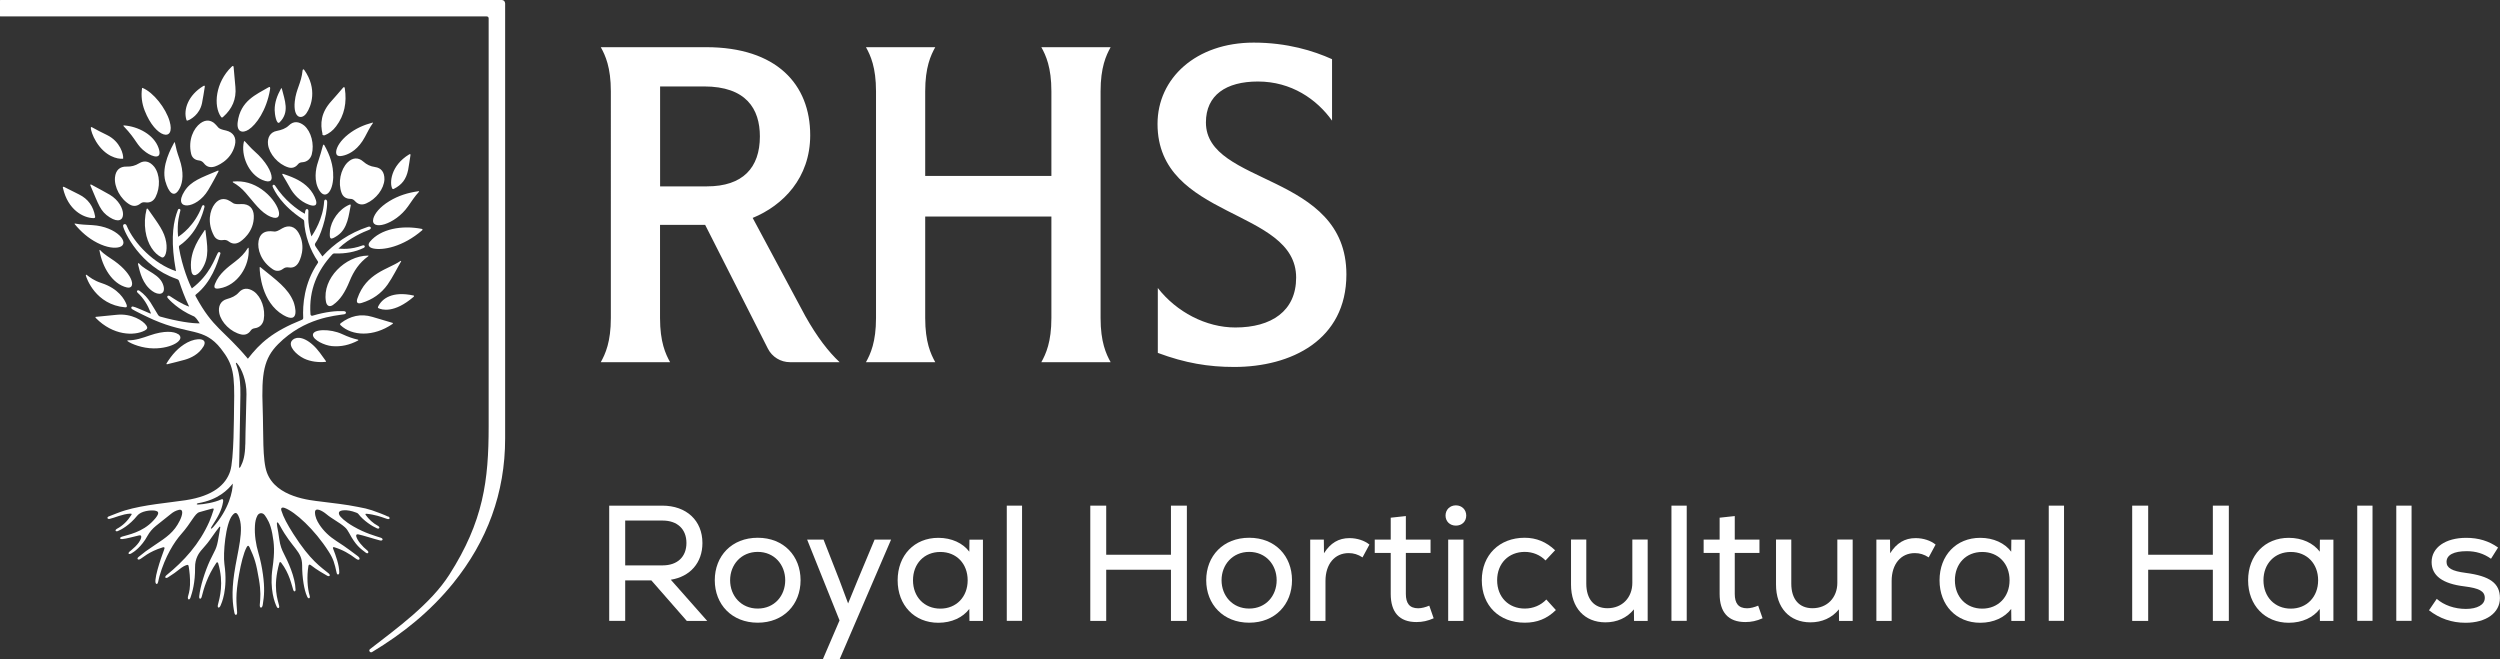
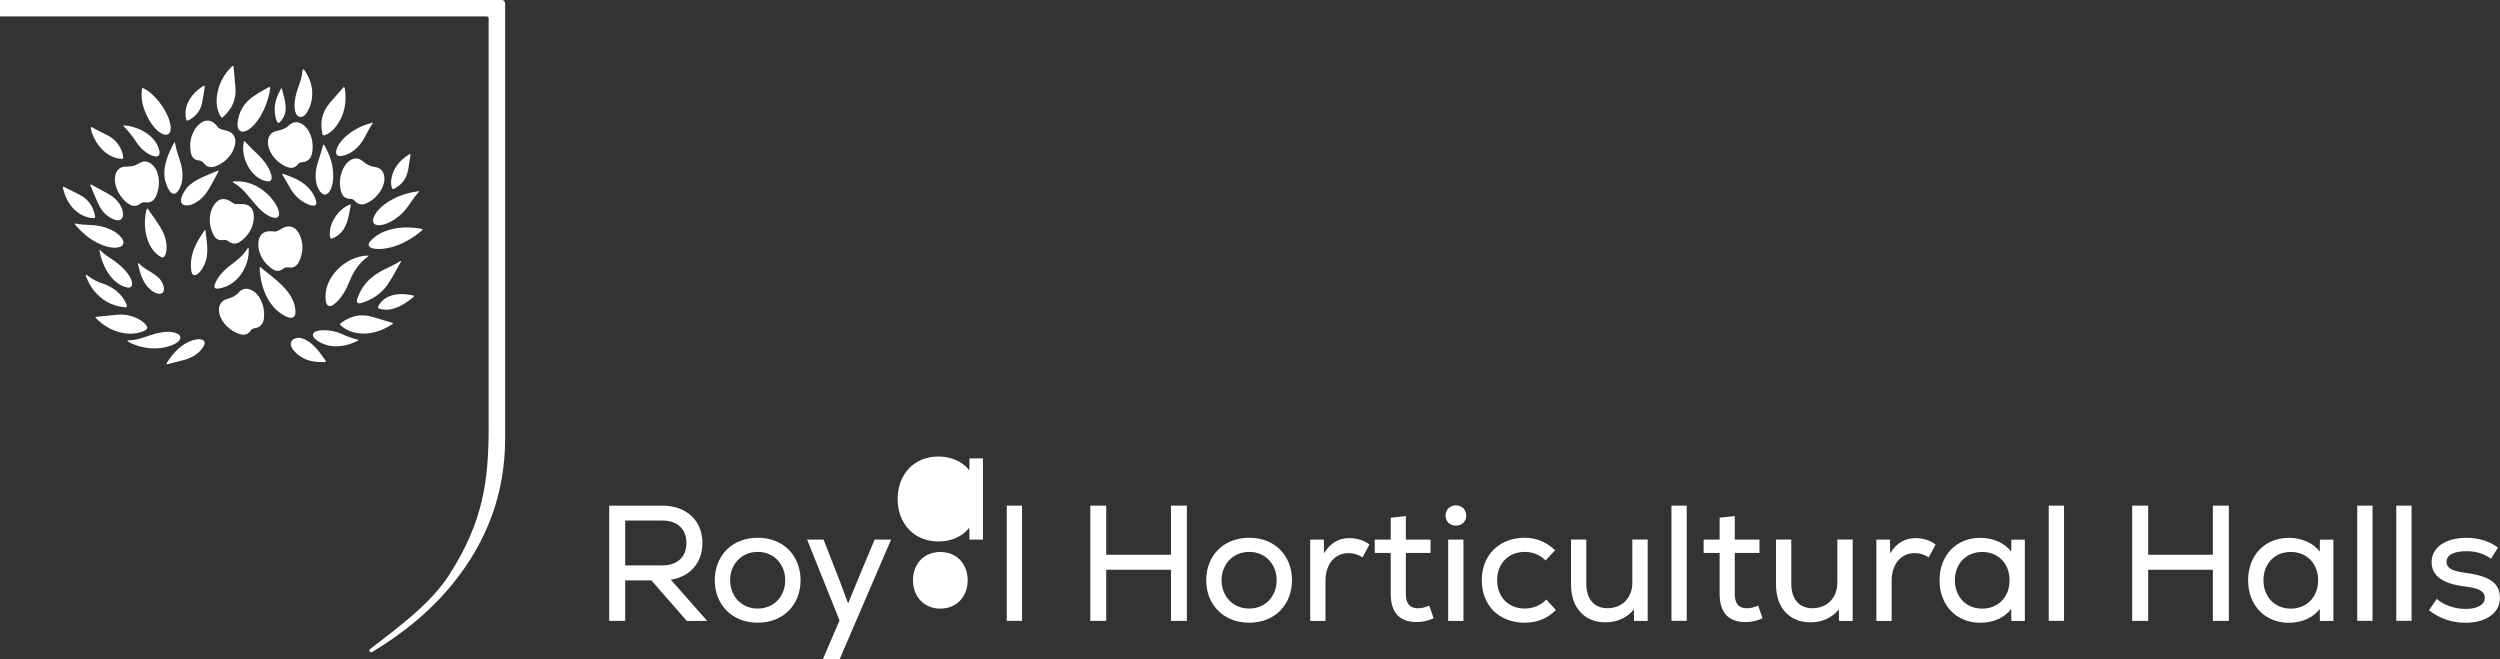
<svg xmlns="http://www.w3.org/2000/svg" id="Layer_2" viewBox="0 0 350.25 92.34">
  <rect x="0" y="0" width="350.25" height="92.34" fill="#333333" stroke="none" />
  <defs>
    <style>.cls-1,.cls-2{fill:none;}.cls-3{fill:#fff;}.cls-2{clip-path:url(#clippath);}</style>
    <clipPath id="clippath">
      <rect class="cls-1" width="350.25" height="92.34" />
    </clipPath>
  </defs>
  <g id="Layer_1-2">
    <g class="cls-2">
-       <path class="cls-3" d="m54.33,72.36c-.35-.18-1.54-.65-2.22-.87-.55-.18-1.19-.34-1.96-.47-1.71-.35-3.47-.53-5.27-.76-1.31-.17-6.18-.55-7.48-4.04-.66-1.78-.47-5.5-.6-9.07-.18-4.84.16-6.92,2.17-8.94,3.69-3.7,7.97-3.97,9.25-4.18.35-.06.34-.42-.06-.44-1.07-.05-2.49.08-4.38.64-.13.04-.26-.04-.28-.18-.26-3.46,1.01-6.18,3.03-8.38.16-.18.27-.17.47-.16,1.3.04,2.76-.18,3.97-.79.24-.12.15-.43-.16-.34-1.72.64-2.93.47-3.4.45,1.59-1.53,3.6-2.37,4.3-2.63.42-.16.26-.55-.13-.43-2.66.88-4.79,2.38-6.41,4.16-.14-.2-.67-.99-.93-1.36-.13-.19-.18-.36-.03-.55.59-.73,1.62-3.58,1.63-5.71,0-.43-.42-.48-.43-.05-.15,2.38-1.43,4.38-1.78,4.86-.64-1.99-.38-3.34-.42-3.59-.05-.33-.32-.29-.41-.06-.04.11-.07.3-.09.48-1.1-.6-2.87-1.92-4.16-3.93-.18-.26-.45-.1-.34.16.22.51,1.18,2.57,4.28,4.59.07.04.11.12.12.2.09,2.02.86,4.11,1.93,5.66.04.06.04.14,0,.2-1.95,2.84-2.15,5.93-2.06,7.72,0,.11-.07.21-.17.25-4.13,1.66-5.89,3.28-7.58,5.46-3.44-4.1-4.86-4.22-7.29-8.7-.05-.09-.13-.18,0-.29,2.2-1.74,3-4.39,3.43-5.7.08-.24-.23-.35-.35-.13-.44.79-1.1,3.04-3.64,4.97-.33-.55-1.36-3.03-1.8-5.68-.06-.35.06-.29.53-.67,2.09-1.72,2.77-4.02,3.03-5.03.08-.32-.25-.4-.36-.1-.99,2.66-2.92,4.01-3.33,4.25-.19-2.11.23-3.23.32-3.68.05-.24-.24-.33-.34-.11-.63,1.55-.97,3.77-.51,7.13.06.47.16.94.24,1.47-3.02-.98-5.87-3.85-6.93-6.41-.13-.31-.54-.2-.48.12.15.78,2.37,5.59,7.44,7.36.3.1.35.17.42.39.37,1.1.71,2.08,1.39,3.51-1.09-.37-2.16-1.13-2.69-1.47-.28-.18-.51.04-.29.29.21.25,1.47,1.6,3.52,2.49.36.09.65.61.94,1.03-1.04.03-3.1-.26-5.59-.96-.07-.05-.14-.1-.21-.16-.78-1.21-1.28-2.48-2.63-3.44-.27-.19-.5.05-.27.27.84.77,1.41,1.72,1.82,2.77.06.16.03.18-.07.14-.98-.42-2.16-.95-2.4-.97-.27-.03-.31.22-.14.35.2.16,2.21,1.15,3.02,1.5,4.95,2.16,7.07,1.02,9.44,4.05,1.74,2.22,1.95,3.48,1.84,8.26-.02.94,0,7.34-.55,8.94-.61,1.81-2.3,3.43-6.24,4.03-2.37.36-5.8.62-8.49,1.43-.77.23-1.52.56-2.27.84-.3.11-.22.41.11.35.67-.14,1.8-.69,2.89-.74.23,0,.25.04.16.19-.54.85-1.18,1.48-2.01,1.93-.34.19-.21.44.1.33.44-.17,1.64-.8,2.74-2.17.52-.65,1.86-.8,2.49-.7.43.07.55.28.34.65-.16.29-.37.53-.6.77-1.51,1.62-3.54,1.96-4.36,2.22-.39.13-.37.38.07.34.52-.04,1.53-.33,2.31-.51.25-.06.35.05.3.3-.19.9-1.49,1.84-1.64,1.98-.27.26-.1.43.23.26.35-.18,1.46-.93,2.3-2.49.29-.53.7-1,1.17-1.38.81-.63,1.37-1.08,2.12-1.69.31-.26.67-.45,1.07-.55.75-.19.53.74.16,1.49-.81,1.64-1.81,2.31-3.63,3.52-1.06.7-1.26.86-2.15,1.58-.28.22-.12.47.19.32.43-.21,1.17-1.04,3.22-1.67.14-.04.26,0,.23.14-.02.09-.06.19-.09.28-.35.9-1.69,4.76-.99,4.71.2-.01.22-.57.37-1.08.81-2.82,2.09-4.82,3.04-5.89,1.43-1.6,1.9-2.92,2.56-3.09.57-.15,1.34-.39,1.77-.49.23-.05.27,0,.2.21-.18.54-.35,1.08-.58,1.6-1.4,3.17-3.56,5.53-6,7.51-.34.28-.14.52.2.31.76-.47,1.17-.79,1.47-1.03.63-.51.88-.6,1.1-.68.24-.09.3-.04.34.2.11.69.22,1.55.18,2.58-.04.97-.24,1.37-.29,1.64-.08.45.23.53.37.09.22-.63.66-2.07.63-4.2-.02-1.24.56-2.01.81-2.32.39-.48.87-.96,1.22-1.47.61-.9,1.21-1.67,1.36-1.86.08-.1.15-.07.14.05-.03.29-.17.94-.23,1.33-.28,1.78-.49,1.77-1.19,3.26-.74,1.59-1.39,3.71-1.53,5.05-.05.45.25.46.35.08.3-1.19.77-2.85,2.06-4.77.05-.08.2-.09.24.05.84,2.81.21,4.89-.03,5.85-.11.43.18.56.38.08.1-.25,1.05-2.17.53-5.8-.2-1.43.15-5.68,1.12-6.83.37-.44.58-.45.84.07.91,1.84-.15,5.06-.59,8.12-.39,2.7-.21,4.29.03,5.47.08.43.41.38.38-.08-.08-1.39-.27-2.25.28-5.34.26-1.45.63-2.98,1.05-3.75.13-.25.27-.31.41-.01.73,1.59.93,2.22,1.32,4.52.28,1.65.21,2.55.12,3.5-.06.58.35.6.42,0,.2-1.22.28-2.31.02-4.2-.14-1.01-.34-2.02-.63-3-.37-1.25-.57-2.56-.49-3.87.03-.48.11-.95.34-1.38.22-.41.74-.49,1.06-.02.32.47.76,1.09,1.03,2.56.27,1.44.36,2.52.03,4.81-.44,2.99.33,4.89.59,5.42.15.31.41.21.34-.13-.18-.85-.94-2.56.03-6.02.04-.14.16-.14.25-.03,1.16,1.5,1.47,3.15,1.69,3.81.1.31.33.26.33-.02-.05-1.8-1.09-3.99-1.65-5.07-.26-.5-.51-1.1-.63-1.99-.1-.8-.2-1.28-.29-1.76-.14-.78.04-.79.36-.19,1.77,3.29,3.12,3.57,3.13,5.58,0,.86.06,1.71.2,2.56.11.63.24,1.26.51,1.85.16.36.46.26.35-.12-.33-1.11-.42-2.69-.18-4.19.03-.2.17-.22.31-.13.3.21.74.61,2.3,1.49.35.2.54-.05.22-.32-1.03-.86-2.52-1.73-4.95-5.54-.83-1.31-1.39-2.34-1.67-3.26-.1-.35.06-.51.48-.36,1.42.52,4.16,2.98,6.15,6.11.68,1.07.82,1.64,1.12,3,.07.31.35.27.36-.05.02-1.03-.5-2.43-.87-3.39-.05-.13.03-.22.15-.18,1.2.37,2.11.89,3.07,1.62.46.36.73-.02.24-.37-.68-.48-1.37-1.08-3.03-2.14-.93-.6-1.76-1.37-2.36-2.3-.32-.5-.58-1.04-.6-1.65-.03-.86,1.07-.23,1.58.2.82.69,1.79,1.13,2.59,1.83.26.22.45.52.61.82.94,1.76,1.56,2.17,2.32,2.75.32.26.54-.06.22-.31-.64-.49-1.41-1.39-1.54-1.97-.04-.18.02-.33.3-.27.66.13,2.05.6,3.04.85.38.09.5-.25.11-.38-.78-.26-2.18-.62-3.84-1.58-1.26-.73-1.86-1.35-1.98-1.62-.14-.32-.1-.62.69-.65.39-.02.96.05,1.68.33.19.08.21.09.29.18.74.97,1.98,1.75,2.61,2.02.34.15.49-.16.15-.34-.74-.4-1.3-.94-1.72-1.53-.09-.12-.03-.19.12-.17,1.09.1,2.06.44,2.54.61.27.1.5.19.63.11.1-.07.08-.25-.16-.35m-24.53,1.53c-.25.28-.39.22-.2-.08.92-1.43,1.41-2.29,1.61-3.47.06-.29-.01-.48-.26-.36-.93.44-2.47.69-3.24.72-.24.01-.26-.13,0-.19,2.84-.48,4.2-1.91,4.86-2.75,0,1.05-.52,3.61-2.77,6.13m4.52-11.6c-.02,1.51-.28,2.37-.63,3.05-.13.26-.24.27-.23.1,0-.23.02-.92.03-1.33.02-1.04.12-6.58.15-8.77.05-2.86-.51-3.95-.62-4.38-.04-.15.02-.19.19,0,.6.7,1.31,2.39,1.28,4.27-.03,2.35-.14,4.7-.16,7.05" />
      <path class="cls-3" d="m39.54,31.99c.91-.52,1.77-.28,2.29.63,1.16,2.03.11,3.98-.01,4.18-.31.52-.76.77-1.36.67-.3-.05-.55,0-.8.19-.44.34-.95.39-1.42.08-1.68-1.1-2.23-2.84-2.01-4.01.18-.95.77-1.29,1.43-1.33.84-.06.73.31,1.88-.41m-9.49-14.71c-.51-.42-1.17-.59-1.96-.02-.96.7-1.77,2.34-1.31,4.3.13.54.53.86,1.09.92.31.03.52.17.71.41.37.49.87.62,1.45.46.22-.06,2.33-.76,2.88-3.02.25-1.03-.2-1.79-1.23-2.04-1.33-.28-.99-.46-1.64-1m1.96,10.76c-.6-.27-1.28-.26-1.89.49-.75.93-1.09,2.72-.13,4.49.26.49.74.69,1.29.6.31-.05.55.02.79.21.49.37,1,.37,1.52.06.2-.12,2.05-1.34,1.98-3.67-.03-1.06-.67-1.67-1.72-1.64-1.35.08-1.08-.19-1.85-.53m20.55-4.66c-.65-.09-1.15-.33-1.64-.76-.73-.65-1.52-.56-2.22.13-.96.96-1.36,2.84-.82,4.27.21.54.63.81,1.21.82.27,0,.47.1.65.3.44.5.99.61,1.59.34,1.38-.6,2.49-2.04,2.55-3.37.01-1.01-.44-1.61-1.33-1.73m-33.04-.52c-.56.34-1.1.48-1.75.46-.98-.03-1.53.53-1.63,1.51-.13,1.35.76,3.06,2.09,3.82.5.28,1.01.22,1.46-.14.21-.17.42-.22.69-.18.66.1,1.15-.16,1.45-.75.68-1.35.62-3.16-.18-4.22-.63-.78-1.37-.97-2.13-.5m20.99-5.31c-.46.45-1.07.65-1.69.77-.94.17-1.35.95-1.24,1.9.16,1.32,1.41,2.77,2.84,3.21.54.17,1.01,0,1.36-.44.17-.21.36-.26.62-.28.65-.04,1.14-.47,1.31-1.1.37-1.43-.07-3.19-1.06-4.04-.77-.61-1.51-.64-2.14-.02m-7.04,23.42c-.42.48-1.01.73-1.63.9-.92.25-1.28,1.05-1.09,1.99.26,1.3,1.62,2.65,3.08,2.98.55.12,1.01-.08,1.33-.55.15-.22.34-.29.6-.33.65-.09,1.1-.56,1.22-1.2.26-1.46-.32-3.18-1.37-3.94-.81-.55-1.56-.52-2.13.14m7.66,1.27c-.76-1.86-2.34-2.96-4.59-4.79-.1-.08-.14-.05-.14.03,0,.69.24,4.86,3.31,6.65,2.39,1.39,1.65-1.31,1.42-1.9m5.57.46c.97-.68,1.65-1.72,2.3-3.31.57-1.4,1.35-2.58,2.6-3.48.02-.02.07-.05.05-.08,0-.02-.05-.03-.09-.02-3.14.03-6.41,3.19-5.88,6.41.1.64.5.85,1.02.49m-11.85-24.55c1.05-.67,2.51-2.7,3-5.6.06-.36,0-.46-.26-.3-1.65.98-3.89,1.85-4.27,4.85-.17,1.37.66,1.61,1.53,1.05m10.32.62c.03.14.15.21.33.14.56-.22,1.13-.65,1.56-1.23m-10.39,8.83c-1.18-.82-2.48-1.22-3.97-1.09-.09,0-.1.09-.02.14.66.37,1.23.85,1.72,1.41,1.18,1.33,2.16,2.84,3.57,3.4,2.09.84,1.14-2.16-1.3-3.86m18.33,18.71c-.92-.27-1.91-.57-2.83-.84-1.62-.48-3.08-.12-4.4.88-.11.09-.15.19-.04.29,1.62,1.54,4.63,1.65,7.26-.16.1-.07.11-.15,0-.18M32.44,9.36c-2.26,2.19-2.57,5.47-1.48,7.01.11.15.19.11.31,0,1.25-1.11,1.87-2.48,1.71-4.18-.09-.94-.16-1.71-.25-2.79-.02-.16-.08-.25-.29-.04m26.67,22.71c-2.81-.55-5.77-.01-7.28,1.79-.36.43-.19.81.46.95,1.32.29,4.13-.19,6.87-2.56.06-.05.05-.15-.06-.17m-2.98,4.48s-.05.03-.09.05c-1.65,1.12-4.74,1.63-5.96,5.21-.19.56,0,.8.6.62,1.49-.45,2.73-1.3,3.63-2.57.69-.97,1.41-2.43,1.9-3.25.02-.03-.02-.09-.08-.06m-3.82-5.93c-.45,1.77,3.03.9,4.86-1.71.61-.87.92-1.37,1.53-2.04.05-.05.02-.1-.06-.09-1.48.21-2.8.61-4.08,1.39-1.38.84-2.08,1.78-2.25,2.45m-35.56,3.99c1.57-.49-.34-2.87-3.81-3.08-1.01-.06-1.56-.06-2.42-.22-.06-.01-.09.03-.04.09.91,1.09,1.89,1.96,3.16,2.61,1.37.7,2.48.79,3.1.6m30.37-13.44c-.09.72.39.81,1.19.57.77-.23,1.93-.86,2.84-2.57.44-.82.65-1.29,1.11-1.93.04-.05,0-.09-.06-.07-1.26.34-2.36.83-3.39,1.64-1.11.88-1.61,1.77-1.69,2.36m-23.92,4.25c.39,1.41,1.2,2.57,2.03.88.38-.77.6-2.12-.08-4.07-.33-.93-.46-1.43-.63-2.26-.01-.06-.07-.07-.1,0-.36.69-1.84,3.22-1.23,5.45m-3.27-13.06c-.16,1.08-.02,2.12.37,3.13,1.53,3.93,4.35,4.44,3.49,1.48-.53-1.82-2.26-4.04-3.79-4.66-.04-.01-.08.01-.08.05m3.39,21.55c-.25-1.5-1.06-2.5-2.55-4.63-.08-.1-.17-.09-.2.04-.25,1.01-.3,2.03-.15,3.05.28,1.89,1.24,3.18,2.24,3.66.55.26.86-.97.66-2.12m23.4-9.16c.04-1.59-.46-3.04-1.23-4.4-.06-.11-.16-.14-.2,0-.09.4-.53,1.85-.7,2.35-.33.94-.63,2.7.21,4,.81,1.26,1.87.24,1.93-1.96m-3.37,3.94c.61.23,1.4.28.77-1.09-.6-1.32-1.7-2.09-2.73-2.58-.63-.3-1.24-.5-1.69-.66-.11-.04-.15.05-.11.12.34.57.69,1.14,1.01,1.73.54,1,1.43,2,2.74,2.48m-31.29,9.89c.09.4,1.38,4.12,5.52,4.48.25.02.28-.13.18-.41-.27-.71-1.13-2.21-3.47-2.98-1.16-.38-1.66-.83-2.1-1.15-.08-.06-.14-.02-.12.06m12.91,8.23c-.57-.38-1.89-.54-3.98.19-.98.34-1.96.69-3.02.68-.11,0-.14.07-.05.13.54.39,2.06.99,3.63,1,2.58.03,4.57-1.25,3.42-2.02m-12.13-20.91c-.17-.09-.18.03-.15.1,1.18,2.73,1.37,3.62,2.71,4.47,2.48,1.57,2.49-1.68.02-3.16-.78-.46-1.54-.84-2.33-1.28-.07-.04-.17-.1-.25-.14m17.78-1.81c.07-.14,0-.19-.1-.14-2.31.99-3.72,1.42-4.64,2.86-1.76,2.77,1.66,2.62,3.31-.14.61-1.01,1.23-2.2,1.43-2.58m10.71-9.87c-.26,2.41.98,2.62,1.63,1.68.67-.96,1.58-3.4-.31-6.08-.09-.13-.21-.09-.23.08-.18,1.8-.9,2.59-1.09,4.32M8.83,26.38c.69,3.01,2.81,4.14,4.25,4.18.24,0,.28-.09.24-.27-.25-1.39-.97-2.42-2.25-3.05-.69-.34-1.37-.68-2.05-1.03-.19-.09-.25-.05-.2.17m3.9-8.46c.01.3.24,1.1.75,1.93,1.27,2.06,2.95,2.46,3.78,2.39.08-.59-.4-2.4-2.23-3.31-.67-.33-1.63-.8-2.11-1.09-.12-.07-.19-.05-.18.08m22.1,16.85c0-.07-.06-.09-.12,0-.45.74-1.05,1.33-1.73,1.85-1.08.83-2.28,1.7-2.85,3.13-.25.63.01.76.63.65,2.49-.4,4.24-3.09,4.08-5.63m3.22-9.88c0-.78-.76-2.26-2.44-3.73-.45-.39-.84-.86-1.25-1.29-.12-.13-.18-.13-.2-.02-.45,1.9.64,4.54,2.58,5.36,1.25.53,1.31-.1,1.31-.33m7.6,25.71c-.57-.78-1.09-1.6-1.81-2.25-1.55-1.4-2.62-1.09-2.98-.58-.52.73.61,1.93,1.72,2.47.92.44,2,.56,3.02.47.06,0,.09-.05.05-.1m-31.72-15.49c.39,2.28,1.77,4.67,3.83,5.16,1.27.3,1.04-1.72-1.74-3.71-.68-.49-1.4-.87-1.98-1.5-.07-.08-.13-.04-.12.05m14.57,13.45c.71-1.21-.9-1.3-2.27-.57-1.26.68-2.16,1.72-2.89,2.91-.05.08,0,.16.09.13.82-.21,1.65-.39,2.47-.63.83-.24,1.96-.76,2.6-1.85m15.34-1.61c.04.71,1.65,1.46,2.66,1.55,1.28.12,2.48-.16,3.66-.78.05-.03.08-.11-.03-.13-.67-.14-1.39-.4-2.19-.77-1.69-.79-4.15-.72-4.1.13m-30.41-2.38c2.42,2.46,5.36,2.52,6.83,1.76.49-.26.4-.47.24-.72-.44-.67-2.06-1.7-4.11-1.5-.96.09-1.98.2-2.94.29-.1,0-.1.09-.02.17m14.02-6.05c.24-.09.53-.33.84-.8,1.12-1.75.73-3.32.5-5.4-.01-.11-.08-.13-.13-.04-.54.88-2.09,2.73-1.9,5.31.05.71.23,1.1.7.94m-10.14-20.84c1.93,2.01,1.73,2.64,3.14,3.66.92.66,2.36,1.1,1.75-.62-.66-1.87-2.87-3.01-4.84-3.15-.08,0-.11.05-.05.11m2.03,19.4c.27,1.1.61,2.69,1.97,3.69.9.66,1.9.52,1.59-.7-.43-1.66-2.43-2.04-3.37-3.11-.15-.17-.24-.1-.19.13m6.93-20.2c.42-.14,1.69-.84,2.02-2.43.16-.77.26-1.52.39-2.3.03-.17-.05-.2-.22-.1-2.08,1.27-2.83,3.29-2.34,4.77.02.06.08.09.15.06m31.06,4.73c-2.66,1.61-2.75,4.06-2.4,4.77.05.09.11.13.24.07,1.13-.58,1.72-1.33,2-2.66.13-.63.2-1.33.33-2.08.02-.13-.06-.15-.16-.1m-10.05,11.37c1.45-.99,1.56-2.96,1.83-4.18.03-.16-.05-.18-.15-.14-1.51.62-2.62,2.27-2.75,3.68-.11,1.23.05,1.33,1.06.65m10.64,8.4c-2.95-.64-4.42.41-4.97,1.59-.04.1-.02.15.05.18.46.24,2.2.76,4.92-1.57.1-.09.11-.18,0-.2m-18.75-24.27c1.43-1.41.7-3.1.31-4.7-.02-.08-.08-.1-.12-.02-.55.99-.9,1.97-.89,3.01,0,.56.25,2.15.7,1.72m6.34,1.8c.56-.22,1.13-.65,1.56-1.23,1.2-1.58,1.52-3.37,1.23-5.3-.03-.23-.11-.28-.27-.1-.53.61-1.05,1.24-1.6,1.84-1.49,1.63-1.6,3.18-1.25,4.65.03.14.15.21.33.14" />
      <path class="cls-3" d="m70.76.45c0-.25-.2-.45-.46-.45H.09C-.17,0-.38.21-.38.46v1.38c0,.26.21.46.46.46h68.11c.15,0,.27.11.27.26v57.19c0,7.54-.72,13.27-5.52,20.78-2.62,4.09-7.28,7.45-11.1,10.41-.25.19.02.58.29.41,4.29-2.58,8.16-5.69,11.35-9.63,4.78-5.91,7.29-12.65,7.29-20.28V.45Z" />
-       <path class="cls-3" d="m122.73,44.55V12.8c0-3.37-.77-5.04-1.41-6.19h9.71c-.64,1.15-1.41,2.82-1.41,6.19v11.85h17.68v-11.85c0-3.37-.77-5.04-1.41-6.19h9.71c-.64,1.15-1.41,2.82-1.41,6.19v31.75c0,3.37.77,5.04,1.41,6.19h-9.71c.64-1.15,1.41-2.82,1.41-6.19v-14.21h-17.68v14.21c0,3.37.77,5.04,1.41,6.19h-9.71c.64-1.15,1.41-2.82,1.41-6.19m-5.12,6.19h-6.94c-1.3,0-2.5-.73-3.09-1.9l-8.79-17.34h-6.32v13.05c0,3.37.77,5.04,1.41,6.19h-9.71c.64-1.15,1.41-2.82,1.41-6.19V12.8c0-3.37-.77-5.04-1.41-6.19h14.75c9.89,0,14.59,5.22,14.59,12.33,0,5.99-3.8,9.84-8.06,11.59l7.39,13.78c1.64,2.91,3.21,4.95,4.78,6.42m-25.14-24.62h6.57c5.02,0,7.41-2.61,7.41-7,0-3.85-1.92-7-7.83-7h-6.15v13.99Zm76.47-8.96c0-3.83,2.83-5.73,7.28-5.73,4.69,0,8.24,2.48,10.39,5.48v-8.61c-2.6-1.17-6.28-2.32-10.98-2.32-8.09,0-13.47,5-13.47,11.39,0,13.41,19.42,11.77,19.42,21.53,0,4.7-3.47,6.99-8.52,6.99-4.11,0-8.24-2.17-10.86-5.53v9.09c3.84,1.43,7.09,1.97,10.7,1.97,7.97,0,15.72-3.76,15.72-12.96,0-14.3-19.68-12.41-19.68-21.29" />
      <path class="cls-3" d="m91.26,81.31h-3.67v5.67h-2.24v-16.14h7.43c3.39,0,5.63,2.08,5.63,5.24,0,2.77-1.73,4.71-4.43,5.14l5.1,5.77h-2.86l-4.96-5.67Zm-3.67-8.37v6.27h5.24c2.08,0,3.34-1.2,3.34-3.14s-1.27-3.14-3.34-3.14h-5.24Z" />
      <path class="cls-3" d="m100.14,81.29c0-3.39,2.37-5.95,6.02-5.95s6,2.56,6,5.95-2.37,5.95-6,5.95-6.02-2.56-6.02-5.95m9.87,0c0-2.17-1.52-3.97-3.85-3.97s-3.87,1.8-3.87,3.97,1.52,3.97,3.87,3.97,3.85-1.8,3.85-3.97" />
      <polygon class="cls-3" points="124.84 75.6 117.64 92.34 115.29 92.34 117.62 86.92 113.08 75.6 115.38 75.6 117.6 81.27 118.82 84.54 120.16 81.27 122.53 75.6 124.84 75.6" />
-       <path class="cls-3" d="m137.71,75.6v11.39h-1.89l-.02-1.68c-.9,1.2-2.47,1.94-4.34,1.94-3.34,0-5.7-2.44-5.7-5.95s2.35-5.95,5.7-5.95c1.87,0,3.44.74,4.34,1.94l.02-1.68h1.89Zm-2.14,5.7c0-2.33-1.57-3.97-3.83-3.97s-3.83,1.64-3.83,3.97,1.59,3.97,3.83,3.97,3.83-1.64,3.83-3.97" />
+       <path class="cls-3" d="m137.71,75.6h-1.89l-.02-1.68c-.9,1.2-2.47,1.94-4.34,1.94-3.34,0-5.7-2.44-5.7-5.95s2.35-5.95,5.7-5.95c1.87,0,3.44.74,4.34,1.94l.02-1.68h1.89Zm-2.14,5.7c0-2.33-1.57-3.97-3.83-3.97s-3.83,1.64-3.83,3.97,1.59,3.97,3.83,3.97,3.83-1.64,3.83-3.97" />
      <rect class="cls-3" x="141.05" y="70.84" width="2.14" height="16.14" />
      <polygon class="cls-3" points="166.28 70.84 166.28 86.99 164.05 86.99 164.05 79.82 154.98 79.82 154.98 86.99 152.75 86.99 152.75 70.84 154.98 70.84 154.98 77.72 164.05 77.72 164.05 70.84 166.28 70.84" />
      <path class="cls-3" d="m168.99,81.29c0-3.39,2.37-5.95,6.02-5.95s6,2.56,6,5.95-2.37,5.95-6,5.95-6.02-2.56-6.02-5.95m9.87,0c0-2.17-1.52-3.97-3.85-3.97s-3.87,1.8-3.87,3.97,1.52,3.97,3.87,3.97,3.85-1.8,3.85-3.97" />
      <path class="cls-3" d="m191.86,76.29l-.97,1.8c-.65-.42-1.25-.6-1.94-.6-1.96,0-3.25,1.54-3.25,3.9v5.6h-2.14v-11.39h1.91l.02,1.91c.9-1.43,2.05-2.12,3.57-2.12,1.08,0,2.12.35,2.79.9" />
      <path class="cls-3" d="m200.86,86.62c-.83.37-1.57.53-2.42.53-2.4,0-3.6-1.38-3.6-3.94v-5.74h-2.24v-1.87h2.24v-3.07l2.12-.23v3.3h3.46v1.87h-3.46v5.74c0,1.27.48,2.01,1.73,2.01.48,0,1.06-.16,1.55-.37l.62,1.78Z" />
      <path class="cls-3" d="m202.52,72.23c0-.83.62-1.43,1.45-1.43s1.45.6,1.45,1.43-.6,1.41-1.45,1.41-1.45-.6-1.45-1.41m.37,3.37h2.14v11.39h-2.14v-11.39Z" />
      <path class="cls-3" d="m207.6,81.29c0-3.53,2.47-5.95,6-5.95,1.64,0,3.04.58,4.27,1.75l-1.34,1.43c-.76-.78-1.8-1.2-2.91-1.2-2.24,0-3.87,1.59-3.87,3.97s1.62,3.97,3.87,3.97c1.18,0,2.26-.46,3.02-1.27l1.34,1.48c-1.25,1.22-2.63,1.77-4.36,1.77-3.57,0-6.02-2.37-6.02-5.95" />
      <path class="cls-3" d="m230.84,75.6v11.39h-1.91l-.02-1.62c-.97,1.2-2.37,1.82-3.99,1.82-2.93,0-4.82-2.05-4.82-5.28v-6.32h2.14v6.18c0,2.19,1.11,3.44,2.97,3.44,2.08,0,3.48-1.5,3.48-3.55v-6.07h2.14Z" />
      <rect class="cls-3" x="234.17" y="70.84" width="2.14" height="16.14" />
      <path class="cls-3" d="m246.94,86.62c-.83.37-1.57.53-2.42.53-2.4,0-3.6-1.38-3.6-3.94v-5.74h-2.24v-1.87h2.24v-3.07l2.12-.23v3.3h3.46v1.87h-3.46v5.74c0,1.27.48,2.01,1.73,2.01.48,0,1.06-.16,1.55-.37l.62,1.78Z" />
      <path class="cls-3" d="m259.56,75.6v11.39h-1.91l-.02-1.62c-.97,1.2-2.37,1.82-3.99,1.82-2.93,0-4.82-2.05-4.82-5.28v-6.32h2.14v6.18c0,2.19,1.11,3.44,2.97,3.44,2.08,0,3.48-1.5,3.48-3.55v-6.07h2.14Z" />
      <path class="cls-3" d="m271.18,76.29l-.97,1.8c-.65-.42-1.25-.6-1.94-.6-1.96,0-3.25,1.54-3.25,3.9v5.6h-2.14v-11.39h1.91l.02,1.91c.9-1.43,2.05-2.12,3.57-2.12,1.08,0,2.12.35,2.79.9" />
      <path class="cls-3" d="m283.68,75.6v11.39h-1.89l-.02-1.68c-.9,1.2-2.47,1.94-4.34,1.94-3.34,0-5.7-2.44-5.7-5.95s2.35-5.95,5.7-5.95c1.87,0,3.44.74,4.34,1.94l.02-1.68h1.89Zm-2.14,5.7c0-2.33-1.57-3.97-3.83-3.97s-3.83,1.64-3.83,3.97,1.59,3.97,3.83,3.97,3.83-1.64,3.83-3.97" />
      <rect class="cls-3" x="287.03" y="70.84" width="2.14" height="16.14" />
      <polygon class="cls-3" points="312.26 70.84 312.26 86.99 310.02 86.99 310.02 79.82 300.96 79.82 300.96 86.99 298.72 86.99 298.72 70.84 300.96 70.84 300.96 77.72 310.02 77.72 310.02 70.84 312.26 70.84" />
      <path class="cls-3" d="m326.91,75.6v11.39h-1.89l-.02-1.68c-.9,1.2-2.47,1.94-4.34,1.94-3.34,0-5.7-2.44-5.7-5.95s2.35-5.95,5.7-5.95c1.87,0,3.44.74,4.34,1.94l.02-1.68h1.89Zm-2.14,5.7c0-2.33-1.57-3.97-3.83-3.97s-3.83,1.64-3.83,3.97,1.59,3.97,3.83,3.97,3.83-1.64,3.83-3.97" />
      <rect class="cls-3" x="330.25" y="70.84" width="2.14" height="16.14" />
      <rect class="cls-3" x="335.72" y="70.84" width="2.14" height="16.14" />
      <path class="cls-3" d="m340.31,85.49l1.08-1.59c.99.88,2.49,1.41,4.08,1.41s2.65-.58,2.65-1.54-.81-1.36-2.86-1.62c-3.07-.37-4.59-1.5-4.59-3.41,0-2.03,1.94-3.39,4.84-3.39,1.73,0,3.18.44,4.47,1.36l-.99,1.57c-1.04-.74-2.14-1.06-3.39-1.06-1.84,0-2.84.53-2.84,1.5,0,.85.74,1.29,2.68,1.54,3.39.44,4.8,1.45,4.8,3.53s-1.94,3.46-4.82,3.46c-1.94,0-3.64-.6-5.12-1.75" />
    </g>
  </g>
</svg>